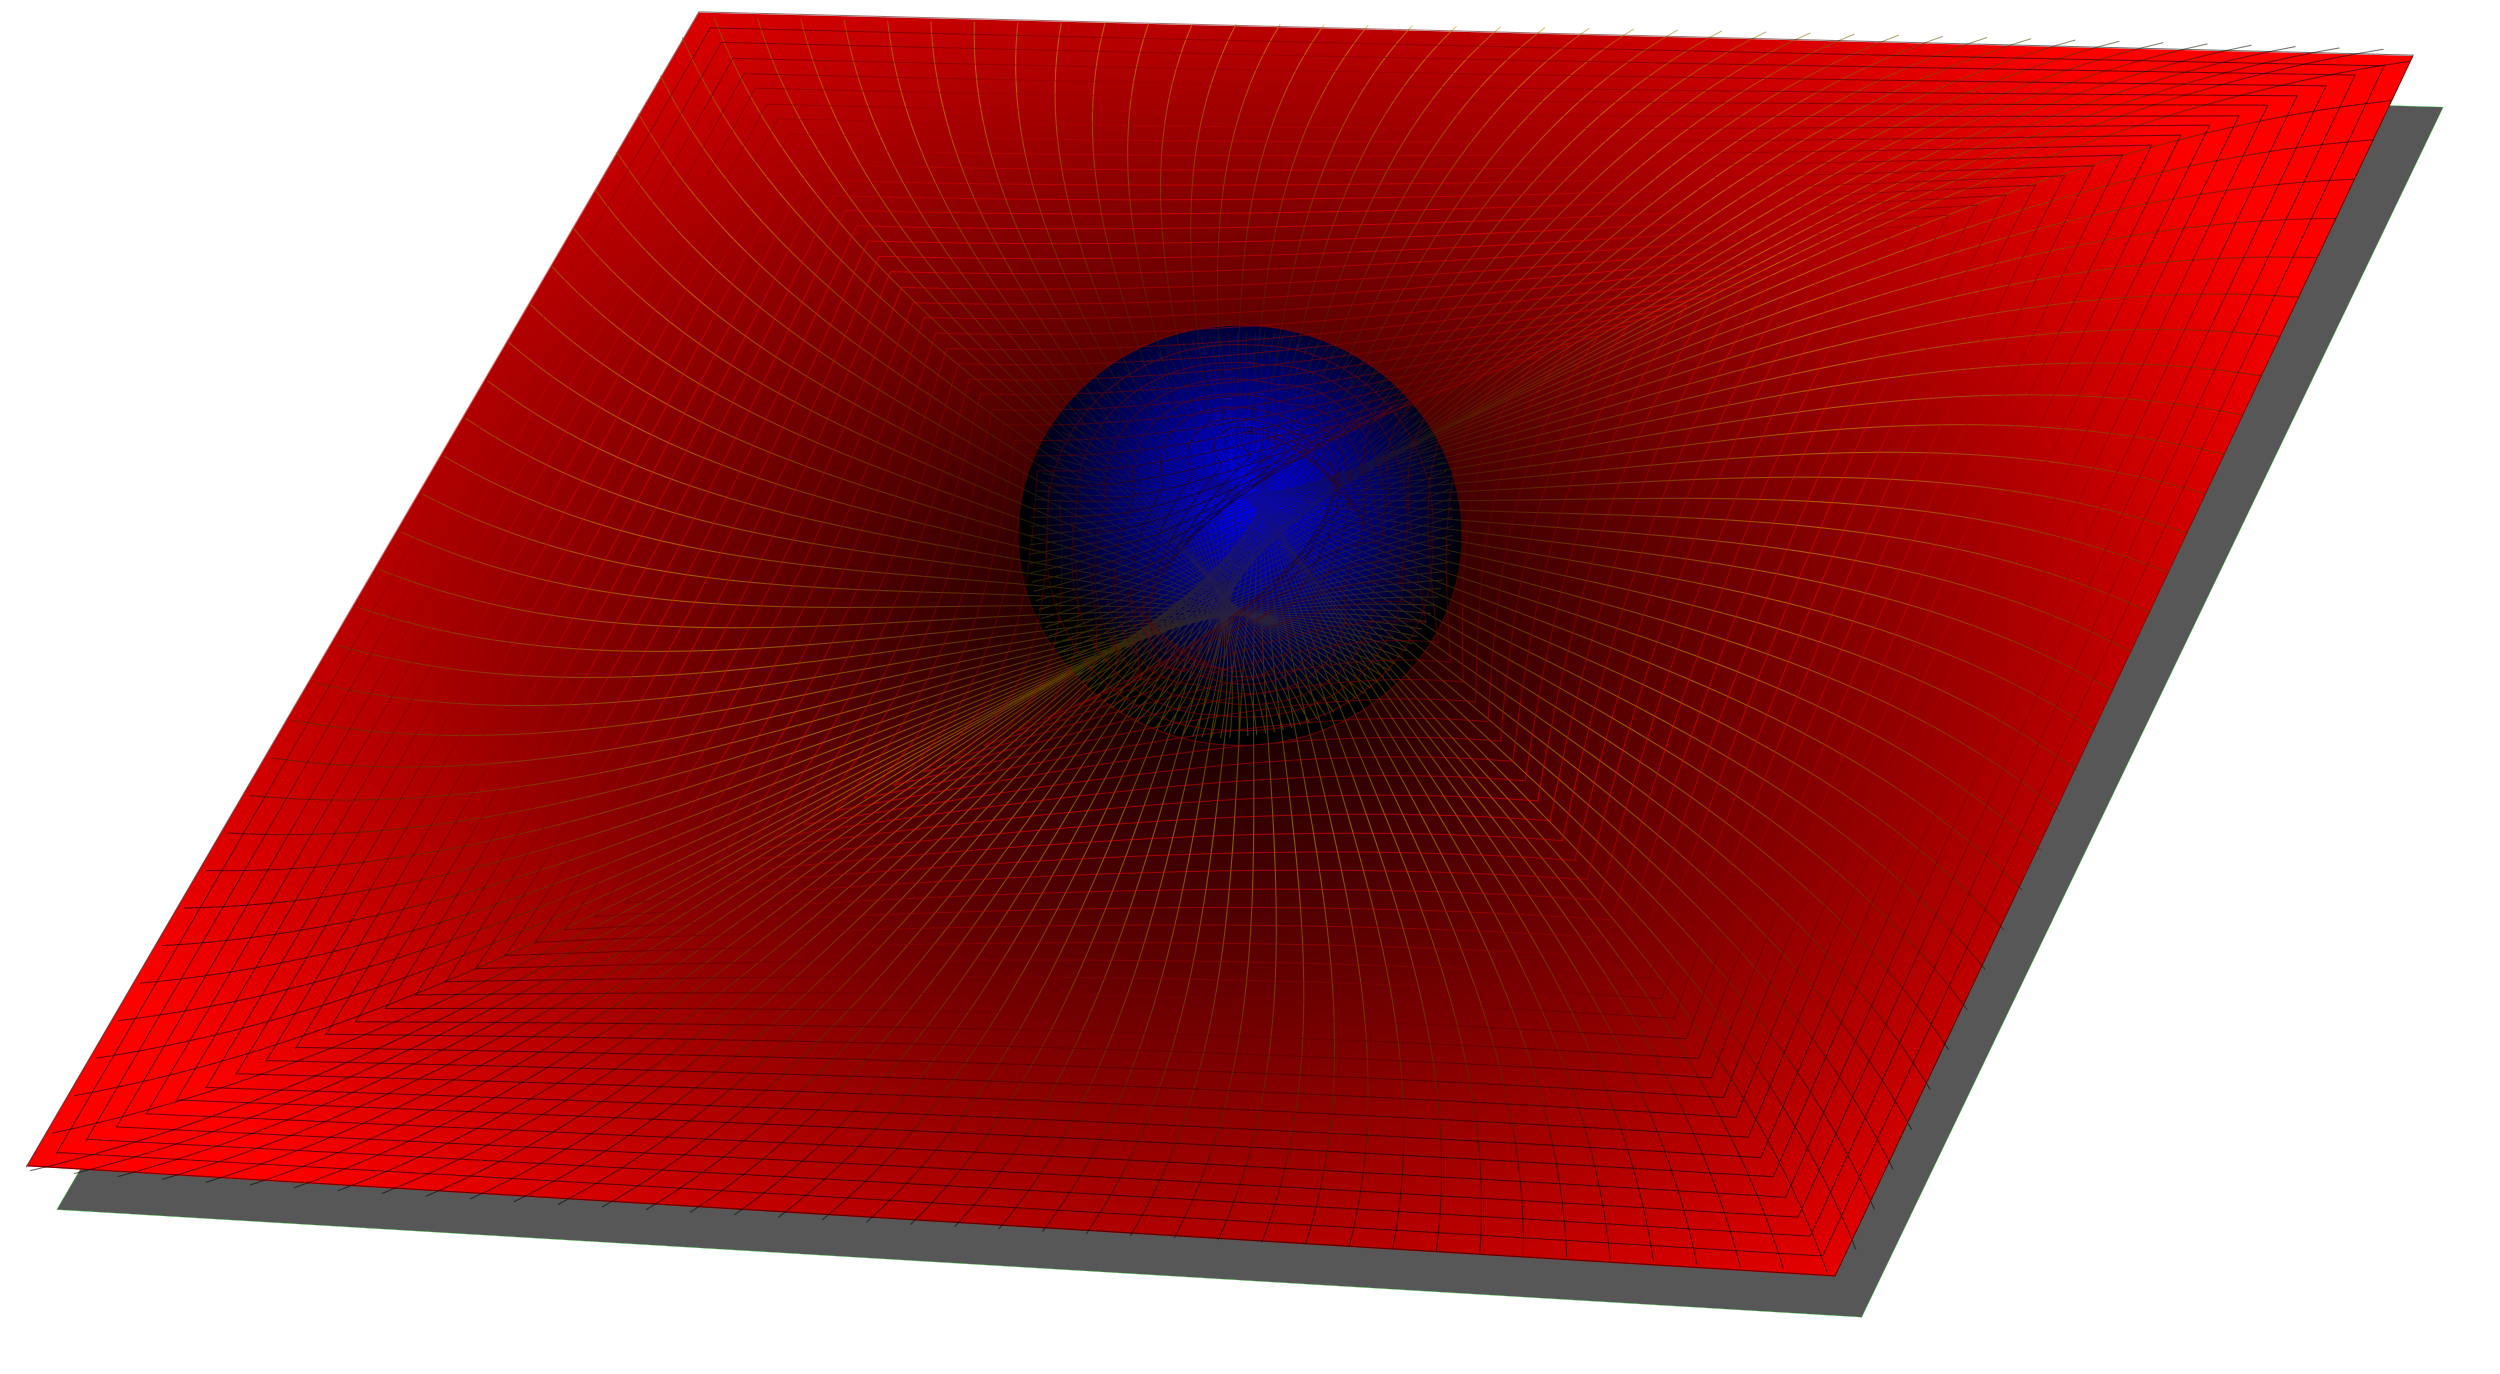
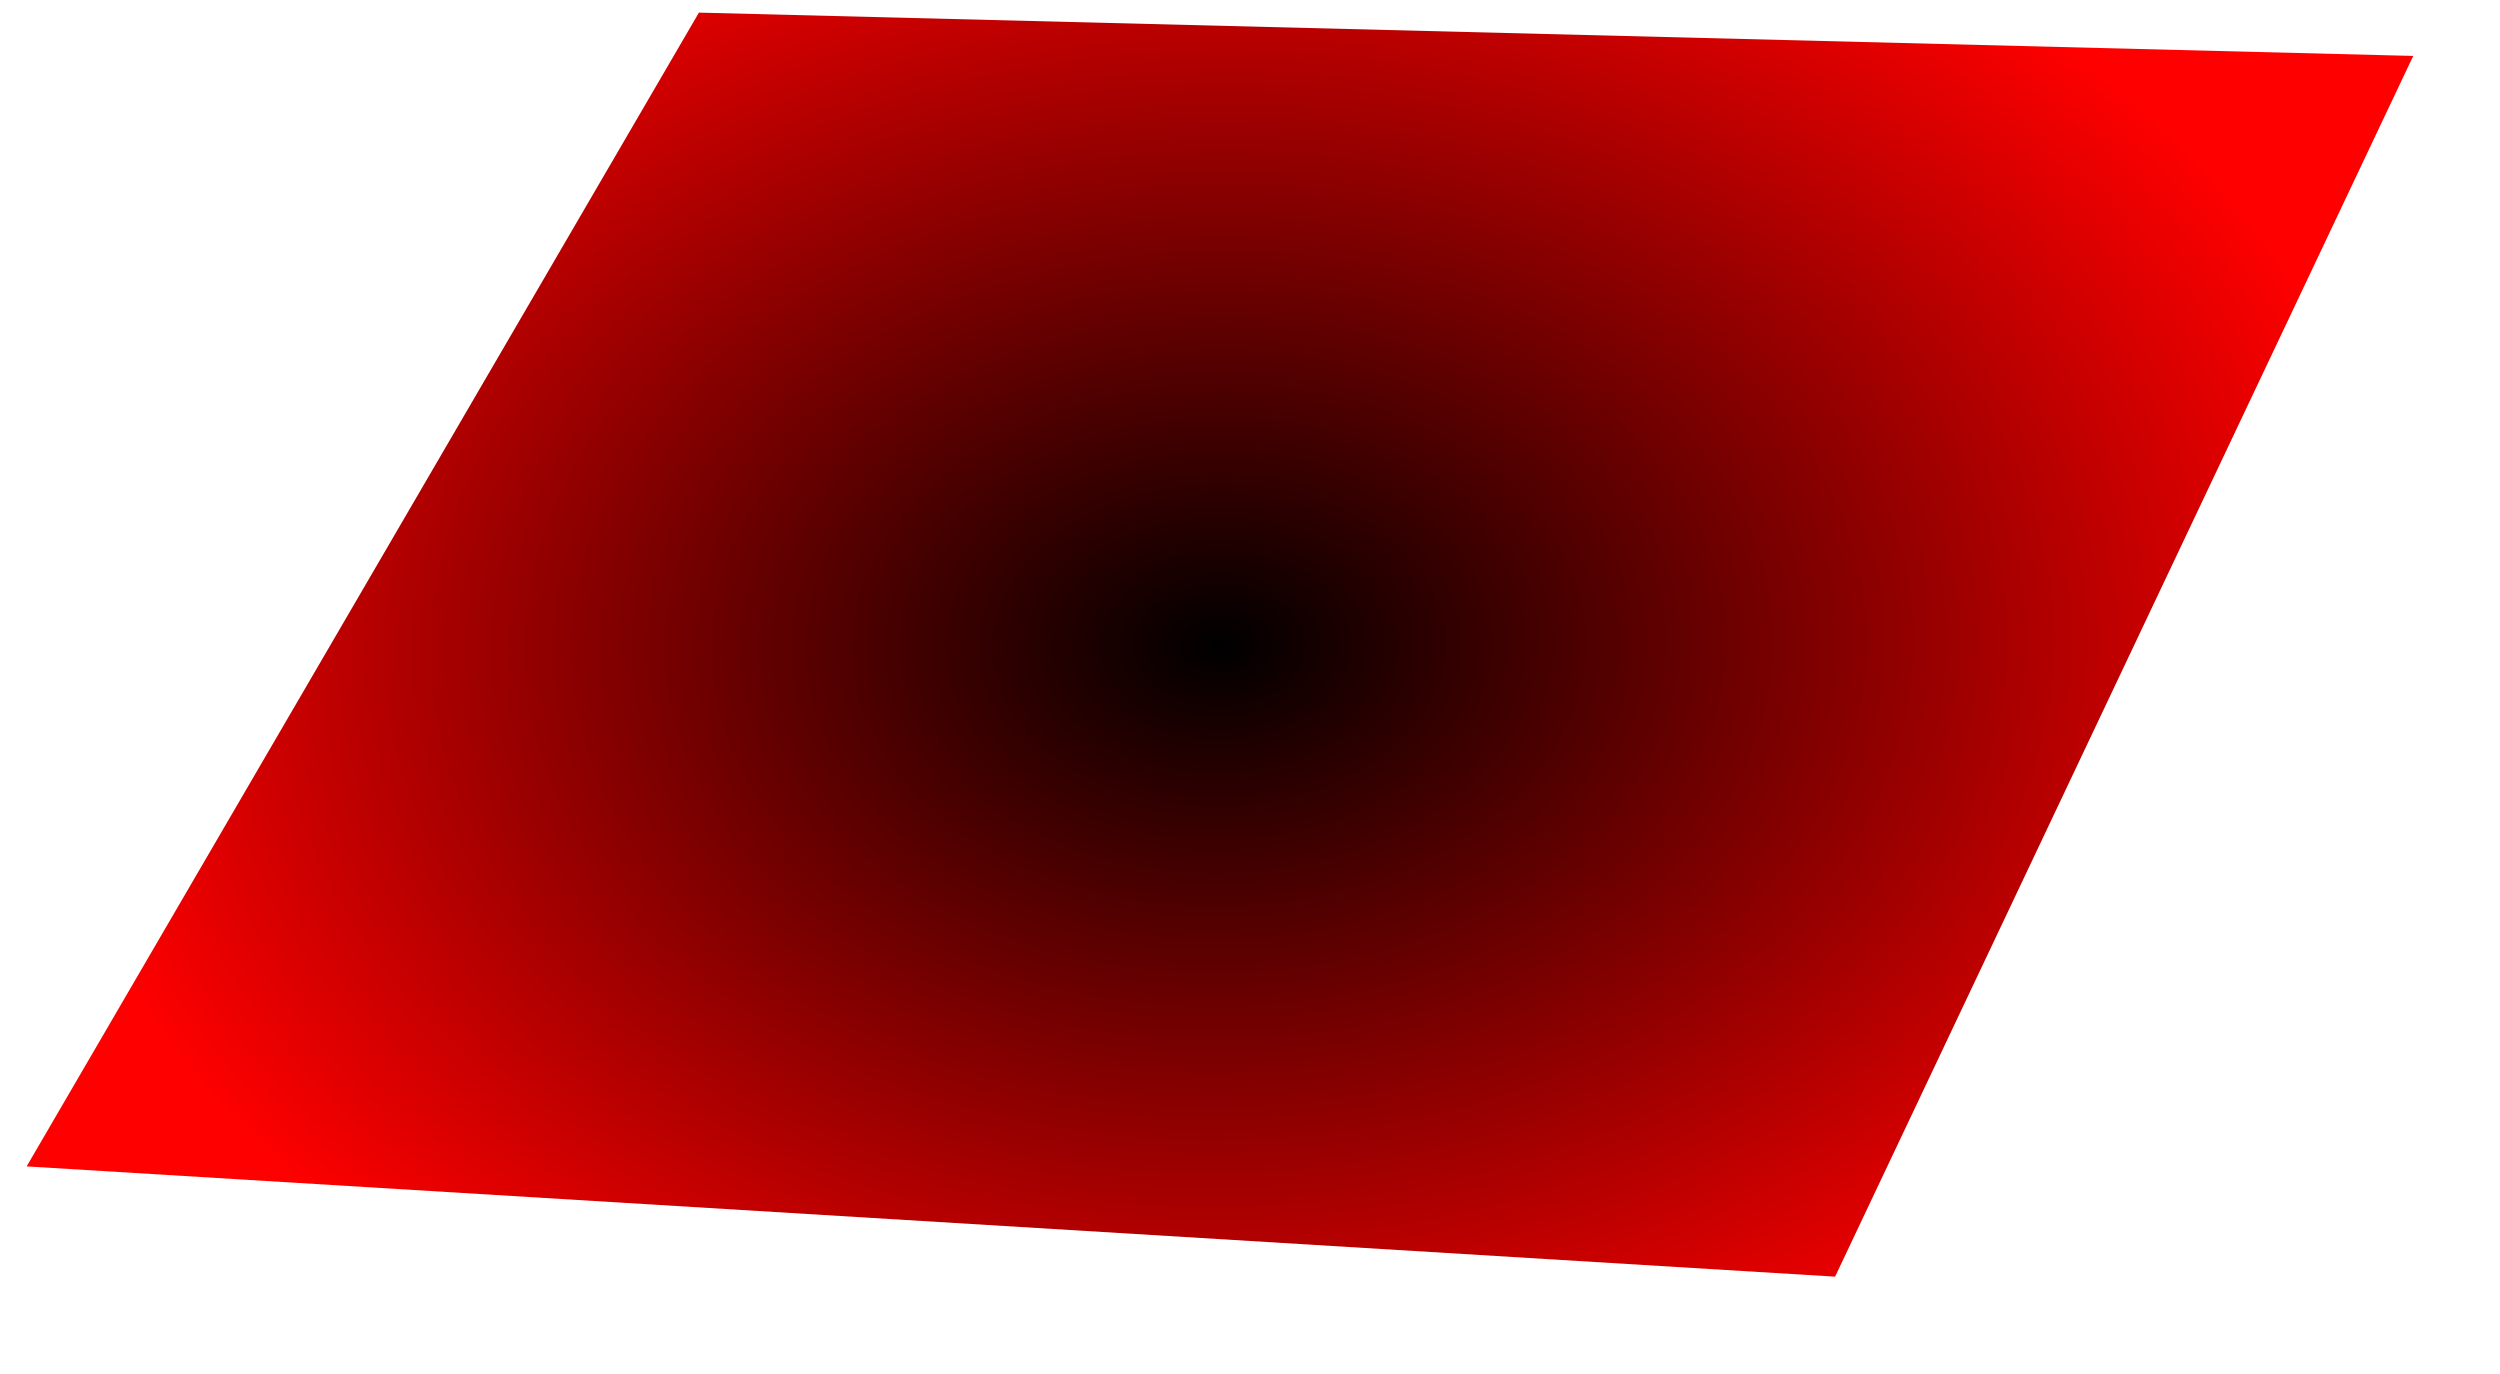
<svg xmlns="http://www.w3.org/2000/svg" viewBox="0 0 706.48 388.26">
  <defs>
    <radialGradient id="b" gradientUnits="userSpaceOnUse" cy="502.39" cx="131.09" gradientTransform="matrix(1 -.012 .008 .713 -4.236 145.87)" r="337.22">
      <stop offset="0" />
      <stop offset="1" stop-color="red" />
    </radialGradient>
    <radialGradient id="c" gradientUnits="userSpaceOnUse" cy="458.45" cx="138.69" gradientTransform="matrix(.909 .485 -.446 .836 216.91 8.837)" r="62.694">
      <stop offset="0" stop-color="#00f" />
      <stop offset="1" />
    </radialGradient>
    <radialGradient id="d" gradientUnits="userSpaceOnUse" cy="416.75" cx="134.19" gradientTransform="matrix(1 -.03 .02 .666 -14.065 166.13)" r="336.58">
      <stop offset="0" stop-opacity=".542" />
      <stop offset=".5" stop-color="#d4aa00" />
      <stop offset="1" />
    </radialGradient>
    <radialGradient id="e" gradientUnits="userSpaceOnUse" cy="437.9" cx="133.94" gradientTransform="matrix(1 0 0 .53 -6.59 231.13)" r="337.67">
      <stop offset="0" />
      <stop offset=".5" stop-color="red" />
      <stop offset="1" />
    </radialGradient>
    <filter id="a" color-interpolation-filters="sRGB">
      <feGaussianBlur stdDeviation="6.234" />
    </filter>
  </defs>
-   <path d="M-15.199 331.38l484.45 14.25-164.33 341.97-510.1-30.4z" opacity=".811" color="#000" filter="url(#a)" stroke="#0f0" stroke-width=".1" transform="translate(221.2 -315.36)" />
  <path d="M-206.13 649.83l189.98-326.05 484.45 12.24-163.38 344.97z" fill="url(#b)" transform="translate(213.66 -320.216)" />
-   <path d="M199.48 471.49c0 32.789-28.069 59.369-62.694 59.369s-62.694-26.58-62.694-59.369 28.069-59.369 62.694-59.369 62.694 26.58 62.694 59.369z" fill="url(#c)" transform="translate(213.66 -320.216)" />
-   <path d="M189.18 458.84C53.21 500.74-64.25 610.98-212.58 646.16m401.85-184.7c-133.6 37.51-250.02 143.67-395.64 174.1m395.62-171.49c-131.19 33.13-246.57 135.2-389.4 160.9m389.25-158.3C60.39 495.42-53.98 593.4-193.94 614.37m382.77-145.12C62.66 493.63-50.73 587.52-187.74 603.77M188.45 471.8c-123.56 20.04-236 109.83-370 121.38m369.51-118.85c-120.9 15.7-232.43 101.38-363.32 108.25m362.73-105.76C69.2 488.198-41.47 569.756-169.17 571.969m355.84-92.69C71.29 486.36-38.57 563.778-163 561.364m348.87-79.65c-112.53 2.81-221.62 76.06-342.7 69.05m341.81-66.68c-109.61-1.43-218.01 67.63-335.65 56.07M184 486.414c-106.64-5.64-214.4 59.19-328.52 43.13m327.45-40.84c-103.6-9.82-210.8 50.74-321.3 30.21m320.14-27.99c-100.5-13.94-207.19 42.29-314.01 17.37m312.77-15.19c-97.341-18.026-203.59 33.809-306.64 4.558m305.31-2.445c-94.122-22.056-200.01 25.31-299.19-8.198m297.79 10.248c-90.846-26.028-196.43 16.781-291.68-20.899m290.2 22.885c-87.512-29.93-192.84 8.22-284.09-33.54m282.55 35.464c-84.148-33.78-189.27-.39-276.45-46.13m274.82 47.987c-80.72-37.56-185.67-9.05-268.73-58.68m267.04 60.453c-77.263-41.24-182.07-17.75-260.95-71.15m259.2 72.87c-73.782-44.86-178.44-26.52-253.11-83.58m251.29 85.223c-70.274-48.4-174.76-35.34-245.2-95.94m243.32 97.52C99.254 457.89-5.03 465.52-71.22 401.49m235.28 109.77C100.83 456.02-3.18 458.07-65.13 390.73m227.18 121.96C102.35 454.15-1.3 450.51-59.03 379.97m219.01 134.07C103.79 452.27.61 442.82-52.92 369.19m210.77 146.12C105.15 450.38 2.57 435.03-46.81 358.4m202.47 158.1C106.43 448.48 4.6 427.14-40.68 347.6m194.09 170c-45.8-71.06-146.72-98.44-187.95-180.8M151.1 518.6C108.71 444.56 8.87 411.11-28.39 325.99m177.12 193.49c-38.14-75.33-135.62-112.91-168.05-199m165.63 199.77C113.39 445.5 19.52 405.8-7.08 320.72m150.95 200.22c-27.69-74.06-117.94-116.07-138.72-200m136.27 200.63C118.95 448.28 32.35 403.78 17.39 321.15m121.56 200.96c-17.27-72.4-100.14-119.6-109.32-200.78m106.83 201.26c-12.09-71.43-91.135-121.52-94.575-201.09m92.074 201.49c-6.96-70.34-82.048-123.53-79.813-201.34m77.283 201.66c-1.86-69.15-72.831-125.63-65.008-201.53m62.468 201.78c3.15-67.87-63.483-127.81-50.176-201.67m47.606 201.83c8.11-66.51-53.961-130.03-35.294-201.73m32.694 201.8c12.98-65.08-44.247-132.27-20.36-201.71m17.748 201.69c17.75-63.6-34.349-134.49-5.39-201.6m2.756 201.48c22.43-62.09-24.251-136.64 9.62-201.4m-12.27 201.15c27.02-60.55-13.95-138.67 24.68-201.06m-27.34 200.7c31.525-59.017-3.48-140.56 39.763-200.6m-42.414 200.11c35.94-57.498 7.142-142.25 54.862-199.99m-57.5 199.37c40.282-56.005 17.886-143.73 69.965-199.24m-72.577 198.47c44.558-54.545 28.718-144.98 85.056-198.32m-87.62 197.41c48.78-53.124 39.605-145.97 100.12-197.25m-102.65 196.21c52.959-51.744 50.515-146.72 115.14-196.02M97.698 518.03c57.102-50.4 61.422-147.22 130.11-194.63M95.288 516.72c61.215-49.1 72.295-147.48 145.02-193.09M92.958 515.27c65.3-47.83 83.11-147.51 159.85-191.4M90.718 513.71c69.372-46.6 93.862-147.34 174.59-189.57M88.568 512.02c73.428-45.39 104.53-146.96 189.23-187.6M86.528 510.21c77.464-44.19 115.09-146.39 203.77-185.5M84.578 508.3c81.485-43.02 125.56-145.66 218.2-183.28M82.738 506.3c85.498-41.87 135.91-144.78 232.52-180.97M81.018 504.2c89.49-40.73 146.15-143.75 246.72-178.54M79.408 502.03c93.477-39.6 156.27-142.62 260.8-176.03M77.918 499.77c97.437-38.47 166.28-141.35 274.76-173.43M76.548 497.45c101.39-37.36 176.16-140 288.59-170.75M75.308 495.07c105.31-36.25 185.92-138.56 302.29-168.02M74.178 492.63c109.23-35.15 195.57-137.03 315.87-165.21M73.188 490.14c113.11-34.05 205.09-135.44 329.31-162.35M72.318 487.62c116.98-32.96 214.5-133.79 342.62-159.46M71.588 485.05c120.82-31.87 223.78-132.08 355.79-156.51M70.988 482.45c124.64-30.78 232.94-130.32 368.82-153.53M70.528 479.83c128.42-29.7 241.98-128.52 381.72-150.53M70.188 477.2c130.54-27.65 247.7-124.73 389.48-144.48M69.898 474.58c128.42-23.1 245.24-115.93 384.51-130.76M69.738 471.95c126.25-18.56 242.73-107.1 379.41-117.04M69.698 469.33c124-14.03 240.2-98.26 374.2-103.32M69.778 466.72c121.7-9.52 237.64-89.41 368.87-89.61m-368.68 87.02c119.33-5.03 235.06-80.55 363.44-75.92m-363.14 73.34c116.9-.56 232.45-71.66 357.91-62.23m-357.49 59.67c114.4 3.89 229.82-62.75 352.27-48.55m-351.75 46.02c111.84 8.308 227.18-53.825 346.53-34.906m-345.91 32.41c109.23 12.69 224.51-44.87 340.7-21.28m-339.97 18.81c106.55 17.03 221.83-35.88 334.76-7.68m-333.94 5.242c103.82 21.338 219.13-26.857 328.74 5.897m-327.82-8.3c101.03 25.6 216.41-17.79 322.63 19.44m-321.61-21.79c98.193 29.802 213.65-8.7 316.42 32.949m-315.31-35.26c95.31 33.955 210.87.44 310.13 46.42m-308.92-48.67c92.385 38.05 208.05 9.626 303.74 59.854m-302.44-62.06c89.422 42.09 205.18 18.86 297.26 73.24m-295.87-75.38c86.43 46.06 202.25 28.13 290.69 86.58m-289.21-88.66c83.406 49.97 199.26 37.44 284.03 99.87m-282.45-101.88c80.365 53.807 196.19 46.785 277.27 113.09m-275.61-115.03c77.309 57.58 193.04 56.16 270.42 126.26m-268.67-128.12c74.243 61.29 189.79 65.56 263.48 139.36m-261.66-141.15c71.185 64.95 186.44 74.99 256.46 152.39m-254.56-154.1c68.128 68.54 183 84.43 249.35 165.36m-247.36-166.98c65.073 72.07 179.42 93.85 242.15 178.24m-240.1-179.78c62.035 75.56 175.74 103.28 234.88 191.05m-232.75-192.5c59.016 78.99 171.95 112.68 227.52 203.77m-225.32-205.12c56.01 82.38 168.02 122.04 220.08 216.4m-217.82-217.66c53.03 85.73 163.98 131.36 212.57 228.93m-210.25-230.08c50.074 89.04 159.82 140.63 204.99 241.37m-202.62-242.42c47.14 92.315 155.55 149.83 197.35 253.7m-194.93-254.64c43.329 93.999 149.26 155.66 186.79 260.99m-184.33-261.82c38.225 93.386 140.19 156.78 172.08 261.12m-169.59-261.87c33.12 92.7 131.08 157.93 157.35 261.17m-154.85-261.83c28.02 91.94 121.95 159.1 142.6 261.15m-140.07-261.72c22.933 91.104 112.77 160.31 127.83 261.05m-125.29-261.54c17.86 90.19 103.53 161.55 113.03 260.88m-110.48-261.27c12.81 89.2 94.243 162.83 98.212 260.63m-95.64-260.94c7.79 88.137 84.88 164.12 83.373 260.3m-80.79-260.51c2.805 87 75.435 165.44 68.512 259.88m-65.92-260c-2.138 85.795 65.9 166.77 53.63 259.39m-51.03-259.42c-7.032 84.528 56.264 168.09 38.727 258.81m-36.12-258.74c-11.873 83.205 46.52 169.4 23.805 258.14m-21.2-257.97c-16.656 81.833 36.664 170.68 8.864 257.37m-6.25-257.1c-21.378 80.42 26.694 171.9-6.09 256.51m8.694-256.13c-26.036 78.977 16.612 173.05-21.056 255.54m23.65-255.05c-30.63 77.51 6.423 174.11-36.026 254.46m38.605-253.86c-35.163 76.028-3.864 175.05-50.995 253.25m53.565-252.55c-39.64 74.54-14.24 175.87-65.958 251.93m68.488-251.1c-44.05 73.05-24.69 176.53-80.903 250.48m83.393-249.53c-48.406 71.565-35.179 177.04-95.815 248.9m98.255-247.83c-52.71 70.09-45.71 177.37-110.69 247.19m113.09-246c-56.98 68.62-56.27 177.54-125.53 245.35m127.86-244.04c-61.2 67.17-66.826 177.52-140.31 243.37m142.58-241.95c-65.38 65.75-77.372 177.34-155.03 241.27m157.22-239.72c-69.533 64.32-87.882 176.97-169.67 239.03m171.78-237.37c-73.655 62.91-98.352 176.44-184.24 236.67m186.25-234.91c-77.739 61.53-108.76 175.75-198.7 234.19m200.61-232.32c-81.792 60.15-119.08 174.9-213.06 231.59m214.88-229.62c-85.83 58.78-129.35 173.91-227.34 228.88m229.05-226.83c-89.837 57.43-139.52 172.78-241.5 226.09m243.1-223.95c-93.82 56.08-149.6 171.53-255.54 223.19m257.03-220.98c-97.78 54.75-159.58 170.17-269.48 220.22m270.85-217.94c-101.71 53.43-169.46 168.7-283.29 217.16m284.55-214.81c-105.63 52.11-179.25 167.13-296.99 214.03m298.12-211.63c-109.52 50.81-188.91 165.47-310.55 210.85m311.55-208.4c-113.37 49.52-198.47 163.74-323.98 207.6m324.86-205.1c-117.21 48.22-207.92 161.94-337.29 204.31m338.04-201.78c-121.02 46.95-217.25 160.08-350.46 200.98m351.08-198.41c-124.81 45.67-226.48 158.16-363.5 197.6m363.98-195.01c-128.56 44.41-235.58 156.19-376.4 194.2m376.74-191.58c-132.28 43.15-244.56 154.18-389.15 190.76m389.35-188.13c-135.97 41.9-253.43 152.14-401.76 187.32" opacity=".565" stroke="url(#d)" stroke-linecap="round" stroke-width=".3" fill="none" transform="translate(221.2 -315.36)" />
-   <path d="M191.94 466.64c0 32.789-28.069 59.369-62.694 59.369s-62.694-26.58-62.694-59.369 28.069-59.369 62.694-59.369 62.694 26.58 62.694 59.369zm-8.45 3.715c1.32 29.841-24.846 53.604-57.43 51.34-30.54.085-54.66-25.857-51.295-57.877-1.135-29.71 25.215-53.34 57.984-50.946 30.355-.216 54.29 25.594 50.74 57.483zm-8.45 3.716c2.638 26.894-21.622 47.839-52.166 43.31-26.454.17-46.625-25.133-39.896-56.385-2.27-26.631 22.36-47.313 53.274-42.522 26.084-.433 45.886 24.607 38.788 55.597zm-8.45 3.715c3.957 23.947-18.4 42.073-46.903 35.281-22.368.255-38.59-24.409-28.497-54.894-3.403-23.553 19.507-41.285 48.564-34.098 21.814-.649 37.482 23.621 26.835 53.711zm-8.45 3.716c5.277 20.999-15.176 36.308-41.639 27.25-18.282.34-30.555-23.684-17.098-53.401-4.538-20.474 16.653-35.257 43.854-25.675 17.544-.866 29.078 22.634 14.882 51.825zm-8.451 3.715c6.597 18.052-11.952 30.543-36.374 19.221-14.197.425-22.521-22.962-5.7-51.91-5.673-17.395 13.8-29.229 39.145-17.251 13.273-1.082 20.674 21.648 2.928 49.939zm-8.45 3.715c7.916 15.105-8.729 24.777-31.11 11.192-10.11.51-14.485-22.238 5.7-50.418-6.807-14.317 10.945-23.2 34.434-8.827 9.003-1.298 12.27 20.661-9.024 48.053zm-8.45 3.716c9.235 12.157-5.506 19.012-25.845 3.162-6.026.595-6.452-21.514 17.098-48.926-7.943-11.238 8.09-17.173 29.724-.403 4.732-1.515 3.865 19.675-20.977 46.167zm-8.45 3.715c10.554 9.21-2.282 13.247-20.582-4.867-1.94.68 1.584-20.79 28.497-47.434-9.076-8.16 5.238-11.145 25.014 8.02.463-1.73-4.538 18.688-32.93 44.281zm-8.45 3.716c11.873 6.262.94 7.481-15.318-12.897 2.146.765 9.618-20.067 39.896-45.942-10.212-5.08 2.383-5.117 20.304 16.444-3.808-1.948-12.942 17.702-44.883 42.395zm-8.451 3.715c13.193 3.315 4.165 1.716-10.053-20.926 6.231.85 17.652-19.343 51.295-44.45-11.346-2.002-.47.911 15.594 24.867-8.078-2.164-21.347 16.715-56.836 40.509zm-8.45 3.715c14.512.368 7.388-4.049-4.79-28.956 10.318.935 25.688-18.619 62.695-42.959-12.481 1.077-3.325 6.94 10.884 33.291-12.35-2.38-29.751 15.73-68.79 38.623zm-8.45 3.716c15.832-2.58 10.612-9.815.475-36.985 14.402 1.02 33.722-17.895 74.093-41.467-13.615 4.155-6.18 12.968 6.174 41.715-16.619-2.597-38.155 14.742-80.742 36.737zm-8.45 3.715c17.15-5.526 13.834-15.58 5.738-45.015 18.488 1.105 41.756-17.17 85.492-39.975-14.75 7.235-9.032 18.996 1.465 50.138-20.89-2.813-46.56 13.756-92.695 34.851zm-8.45 3.716c18.47-8.474 17.058-21.345 11.002-53.044 22.574 1.19 49.791-16.448 96.891-38.483-15.885 10.313-11.887 25.024-3.245 58.562-25.16-3.03-54.963 12.769-104.65 32.965zm-8.451 3.715c19.79-11.421 20.282-27.111 16.267-61.074 26.659 1.275 57.826-15.724 108.29-36.991-17.019 13.392-14.741 31.052-7.955 66.986-29.43-3.246-63.367 11.783-116.6 31.079zm-8.45 3.715c21.109-14.369 23.505-32.876 21.53-69.104 30.746 1.36 65.86-15 119.69-35.499-18.153 16.47-17.594 37.08-12.664 75.41-33.7-3.463-71.771 10.795-128.55 29.192zm-8.45 3.716c22.428-17.316 26.729-38.641 26.795-77.133 34.83 1.445 73.895-14.276 131.09-34.007-19.288 19.549-20.45 43.108-17.375 83.833-37.97-3.679-80.175 9.81-140.51 27.307zm-8.45 3.715c23.747-20.263 29.951-44.406 32.058-85.163 38.916 1.53 81.93-13.553 142.49-32.515-20.423 22.628-23.303 49.136-22.085 92.257-42.24-3.895-88.579 8.823-152.46 25.421zm-8.45 3.716c25.066-23.211 33.175-50.172 37.322-93.192 43.002 1.615 89.964-12.83 153.88-31.024-21.558 25.707-26.157 55.164-26.795 100.68-46.51-4.112-96.983 7.836-164.41 23.535zm-8.451 3.715c26.386-26.158 36.399-55.937 42.588-101.22 47.087 1.7 97.999-12.105 165.28-29.532-22.692 28.785-29.011 61.192-31.505 109.1-50.781-4.327-105.39 6.85-176.37 21.649zm-8.45 3.715c27.702-29.2 39.618-61.8 47.848-109.35 51.173 1.786 106.03-11.38 176.68-28.04-23.827 31.864-31.865 67.22-36.215 117.53-55.052-4.543-113.79 5.864-188.32 19.763zm-8.45 3.716c29.025-32.052 42.846-67.468 53.116-117.28 55.258 1.87 114.07-10.658 188.08-26.548-24.961 34.943-34.72 73.248-40.925 125.95-59.322-4.76-122.2 4.877-200.27 17.877zm-8.45 3.715c30.34-35.11 46.064-73.34 58.374-125.42 59.344 1.955 122.1-9.934 199.48-25.056-26.096 38.021-37.573 79.276-45.635 134.37-63.592-4.976-130.6 3.89-212.23 15.991zm-8.45 3.716c31.663-37.947 49.292-78.998 63.643-133.34 63.43 2.04 130.14-9.21 210.88-23.564-27.23 41.1-40.427 85.304-50.345 142.8-67.863-5.193-139 2.904-224.18 14.105zm-8.451 3.715c32.983-40.894 52.516-84.764 68.908-141.37 67.515 2.125 138.17-8.486 222.28-22.072-28.365 44.179-43.281 91.332-55.055 151.22-72.133-5.41-147.41 1.918-236.13 12.219zm-8.45 3.715c34.302-43.842 55.739-90.529 74.172-149.4 71.6 2.21 146.21-7.762 233.68-20.58-29.5 47.257-46.135 97.36-59.765 159.65-76.403-5.625-155.81.932-248.08 10.333zm-8.45 3.716c35.622-46.79 58.963-96.294 79.436-157.43 75.686 2.295 154.24-7.039 245.08-19.09-30.635 50.337-48.99 103.39-64.475 168.07-80.674-5.841-164.22-.055-260.04 8.448zm-8.45 3.715c36.935-49.87 62.181-102.19 84.695-165.59 79.775 2.38 162.28-6.31 256.48-17.6-31.78 53.42-51.85 109.42-69.2 176.5-84.94-6.06-172.62-1.04-271.98 6.56zm-8.45 3.716c38.26-52.684 65.41-107.82 89.963-173.49 83.858 2.465 170.31-5.592 267.87-16.105-32.904 56.494-54.697 115.44-73.895 184.92-89.214-6.275-181.02-2.029-283.94 4.675zm-8.451 3.715c39.579-55.631 68.633-113.59 95.228-181.52 87.943 2.55 178.35-4.867 279.27-14.613-34.038 59.572-57.551 121.47-78.605 193.34-93.484-6.491-189.43-3.015-295.9 2.79zm-8.45 3.715c40.894-58.72 71.85-119.5 100.49-189.69 92.029 2.636 186.38-4.143 290.67-13.12-35.173 62.65-60.405 127.5-83.315 201.76-97.755-6.708-197.83-4.002-307.85.903zm-8.45 3.716c42.213-61.68 75.074-125.27 105.75-197.73 96.115 2.72 194.41-3.42 302.07-11.63-36.308 65.73-63.26 133.53-88.025 210.19-102.03-6.923-206.24-4.987-319.8-.982zm-8.45 3.715c43.531-64.63 78.297-131.04 111.02-205.76 100.19 2.81 202.44-2.7 313.46-10.14-37.44 68.81-66.11 139.56-92.73 218.61-106.3-7.14-214.64-5.97-331.76-2.86zm-8.45 3.716c44.85-67.58 81.52-136.81 116.28-213.79 104.28 2.89 210.48-1.98 324.87-8.65-38.58 71.89-68.97 145.59-97.45 227.04-110.56-7.36-223.04-6.97-343.71-4.76zm-8.451 3.715c46.169-70.53 84.743-142.58 121.54-221.83 108.37 2.98 218.52-1.25 336.27-7.15-39.71 74.96-71.82 151.61-102.16 235.46-114.83-7.58-231.44-7.95-355.66-6.64zm-8.45 3.715c47.495-73.315 87.973-148.18 126.81-229.69 112.46 3.06 226.55-.524 347.67-5.661-40.846 78.044-74.675 157.64-106.86 243.88-119.11-7.79-239.85-8.934-367.61-8.527zm-8.45 3.716c48.815-76.262 91.197-153.95 132.08-237.72 116.54 3.145 234.59.199 359.06-4.17-41.981 81.123-77.53 163.67-111.57 252.31-123.38-8.006-248.26-9.92-379.57-10.412zm-8.45 3.715c50.125-79.39 94.412-159.89 137.33-245.93 120.63 3.23 242.63.92 370.47-2.68-43.12 84.2-80.39 169.7-116.29 260.73-127.64-8.22-256.66-10.91-391.52-12.3zm-8.45 3.716c51.444-82.34 97.635-165.66 142.6-253.96 124.71 3.31 250.65 1.64 381.86-1.19-44.25 87.28-83.24 175.72-120.99 269.15-131.92-8.44-265.07-11.89-403.48-14.18zm-8.451 3.715c52.765-85.29 100.86-171.43 147.86-262 128.8 3.4 258.69 2.37 393.26.31-45.38 90.36-86.09 181.75-125.7 277.57-136.19-8.65-273.47-12.88-415.43-16.07zm-8.45 3.715c54.08-88.24 104.08-177.2 153.12-270.03 132.89 3.48 266.73 3.09 404.67 1.79-46.52 93.44-88.95 187.79-130.42 286.01-140.46-8.88-281.87-13.87-427.38-17.96zm-8.45 3.716c55.41-91 107.31-182.77 158.4-277.87 136.97 3.57 274.76 3.818 416.06 3.29-47.654 96.516-91.8 193.81-135.12 294.42-144.73-9.088-290.28-14.854-439.33-19.843zm-8.45 3.715c56.72-94.15 110.53-188.74 163.65-286.1 141.06 3.65 282.8 4.54 427.46 4.78-48.79 99.6-94.65 199.84-139.83 302.85-149-9.31-298.68-15.84-451.29-21.73zm-8.45 3.716c58.05-96.894 113.76-194.3 168.93-293.93 145.14 3.74 290.83 5.265 438.86 6.273-49.924 102.67-97.508 205.87-144.54 311.27-153.27-9.52-307.08-16.826-463.24-23.614zm-8.451 3.715c59.369-99.841 116.98-200.07 174.19-301.96 149.23 3.825 298.86 5.99 450.26 7.765-51.058 105.75-100.36 211.89-149.25 319.7-157.54-9.737-315.49-17.813-475.19-25.5zm-8.45 3.715c60.68-103 120.2-206.05 179.44-310.2 153.32 3.91 306.9 6.71 461.66 9.25-52.19 108.83-103.22 217.92-153.97 328.12-161.8-9.95-323.89-18.8-487.14-27.38zm-8.45 3.716c62.008-105.74 123.43-211.6 184.72-318.02 157.4 3.995 314.93 7.437 473.05 10.749-53.34 111.69-106.08 223.73-158.68 336.32-166.08-10.17-332.3-19.78-499.1-29.27zm-8.45 3.715C-150.35 536.07-87.03 427.39-23.7 318.71l484.45 12.24-163.38 344.97c-170.35-10.39-340.7-20.78-511.05-31.16z" opacity=".565" stroke="url(#e)" stroke-linecap="round" stroke-width=".3" fill="none" transform="translate(221.2 -315.36)" />
</svg>